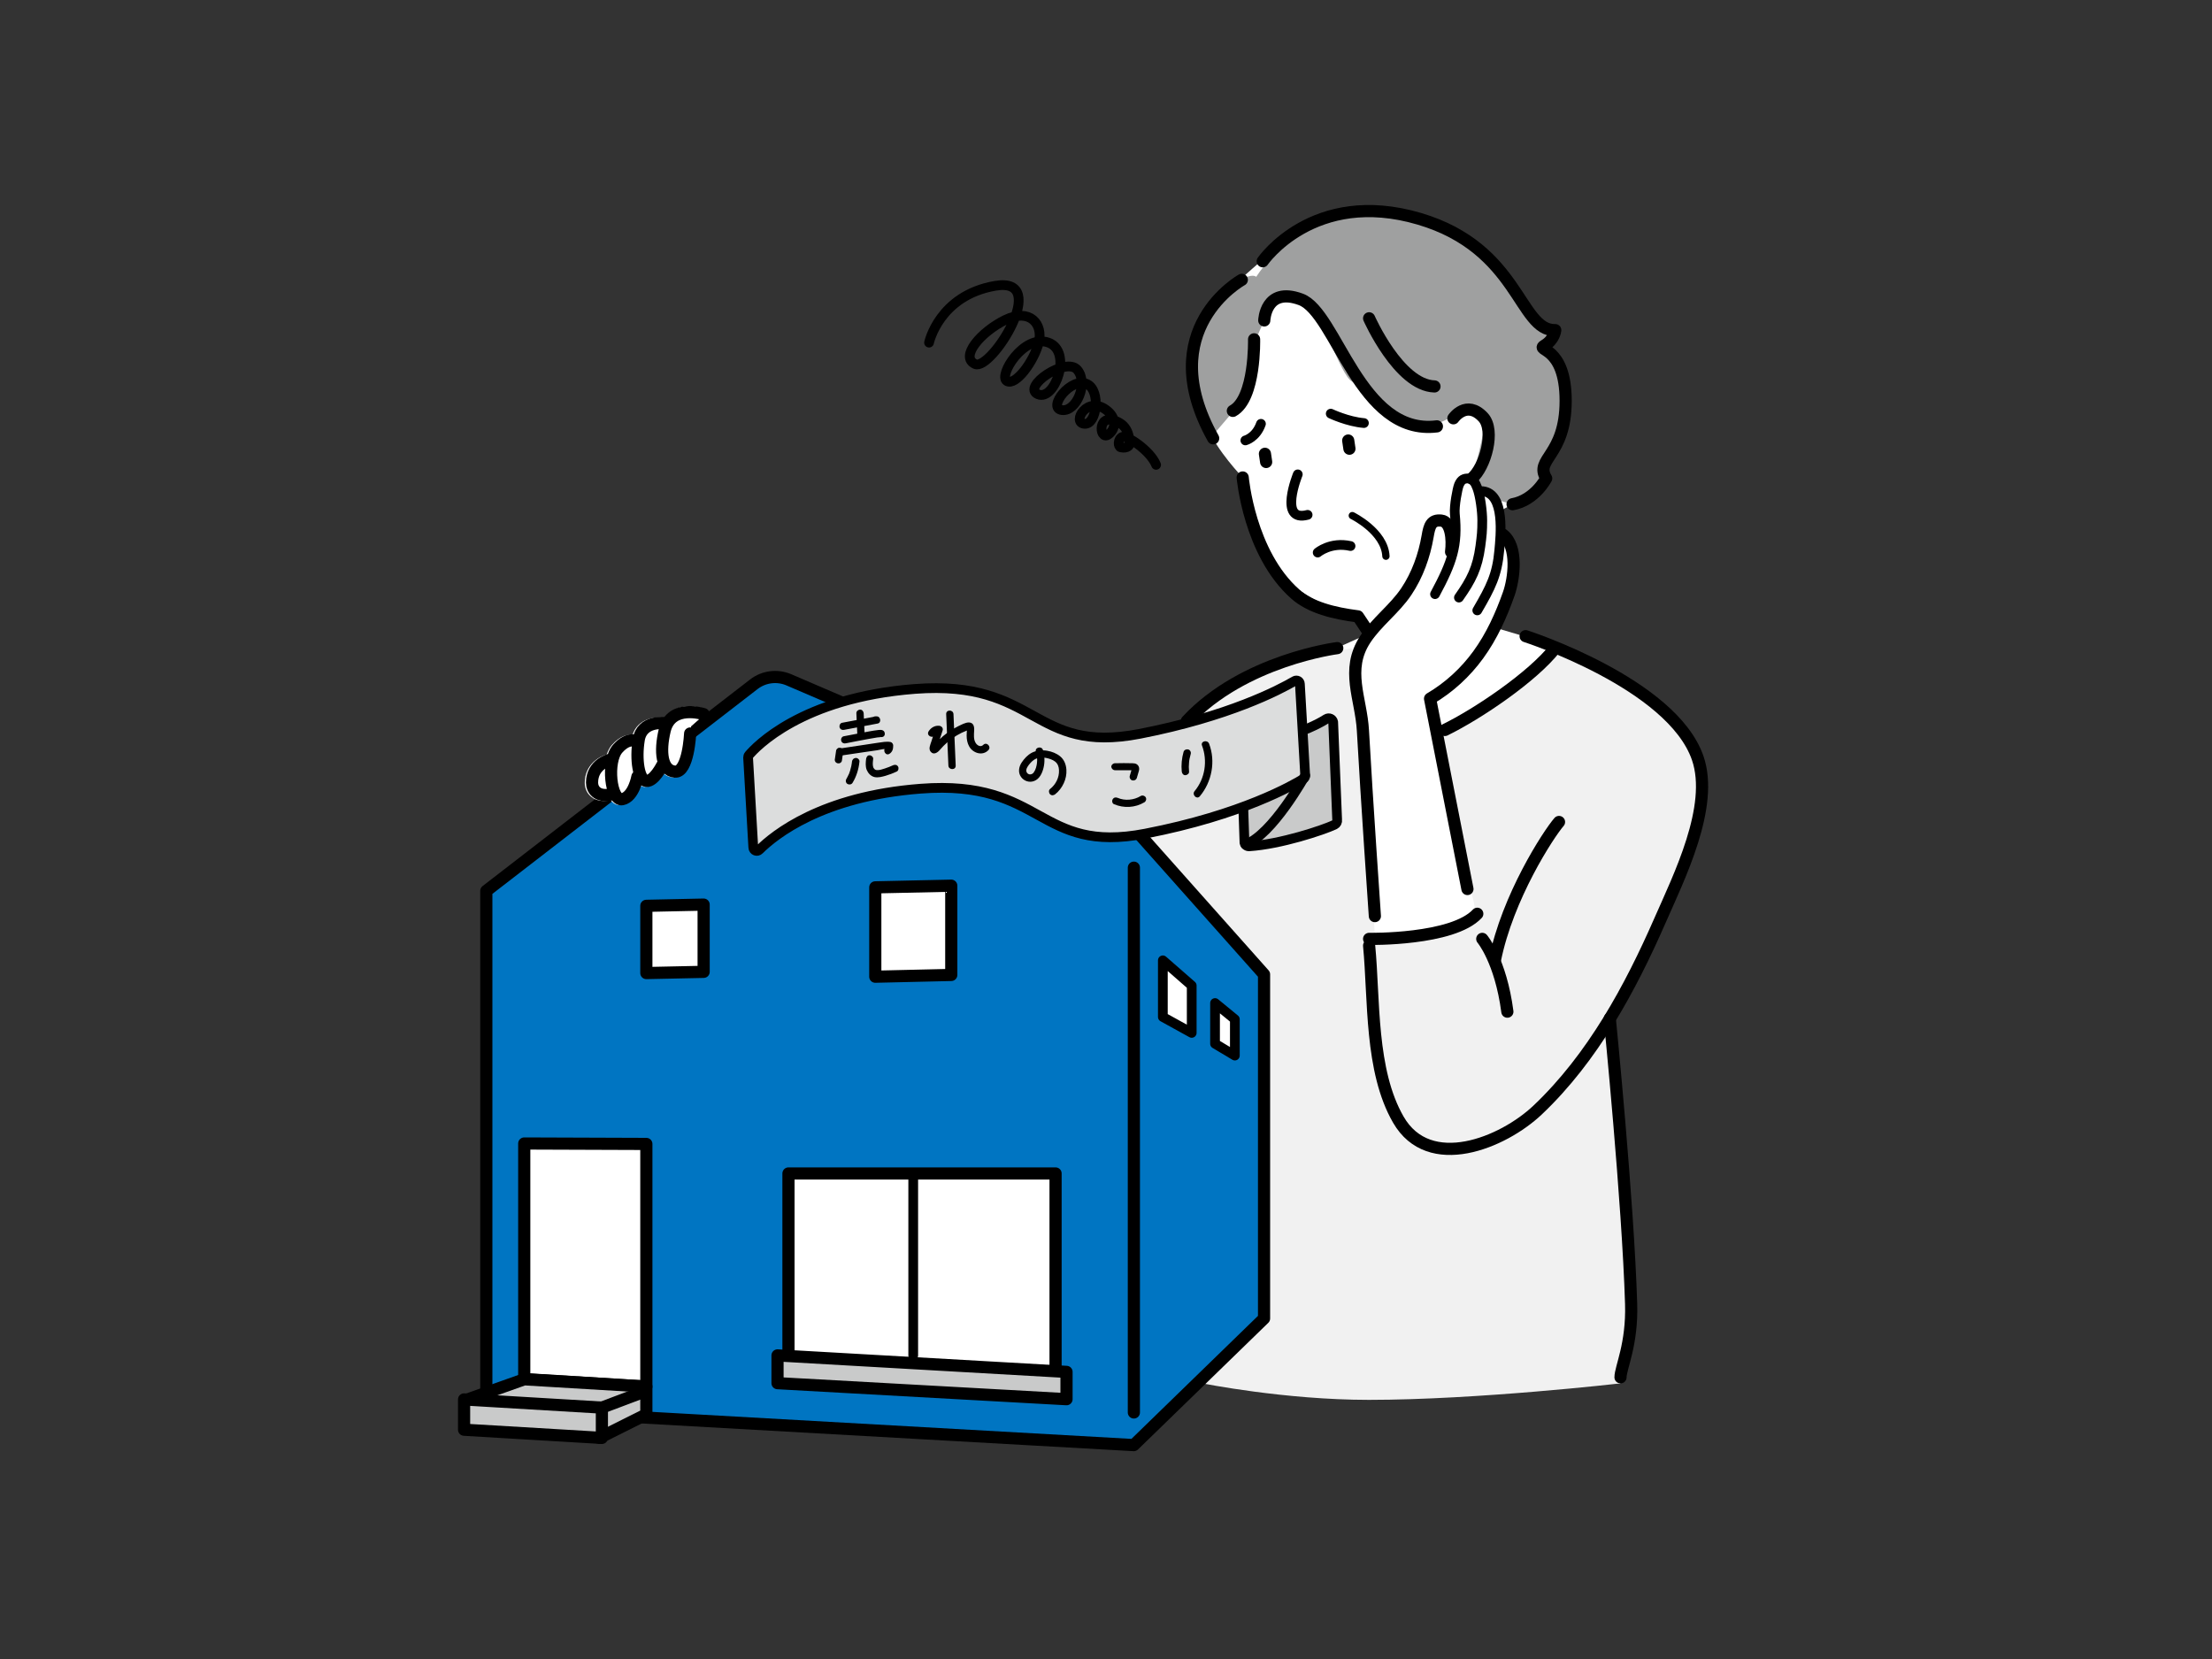
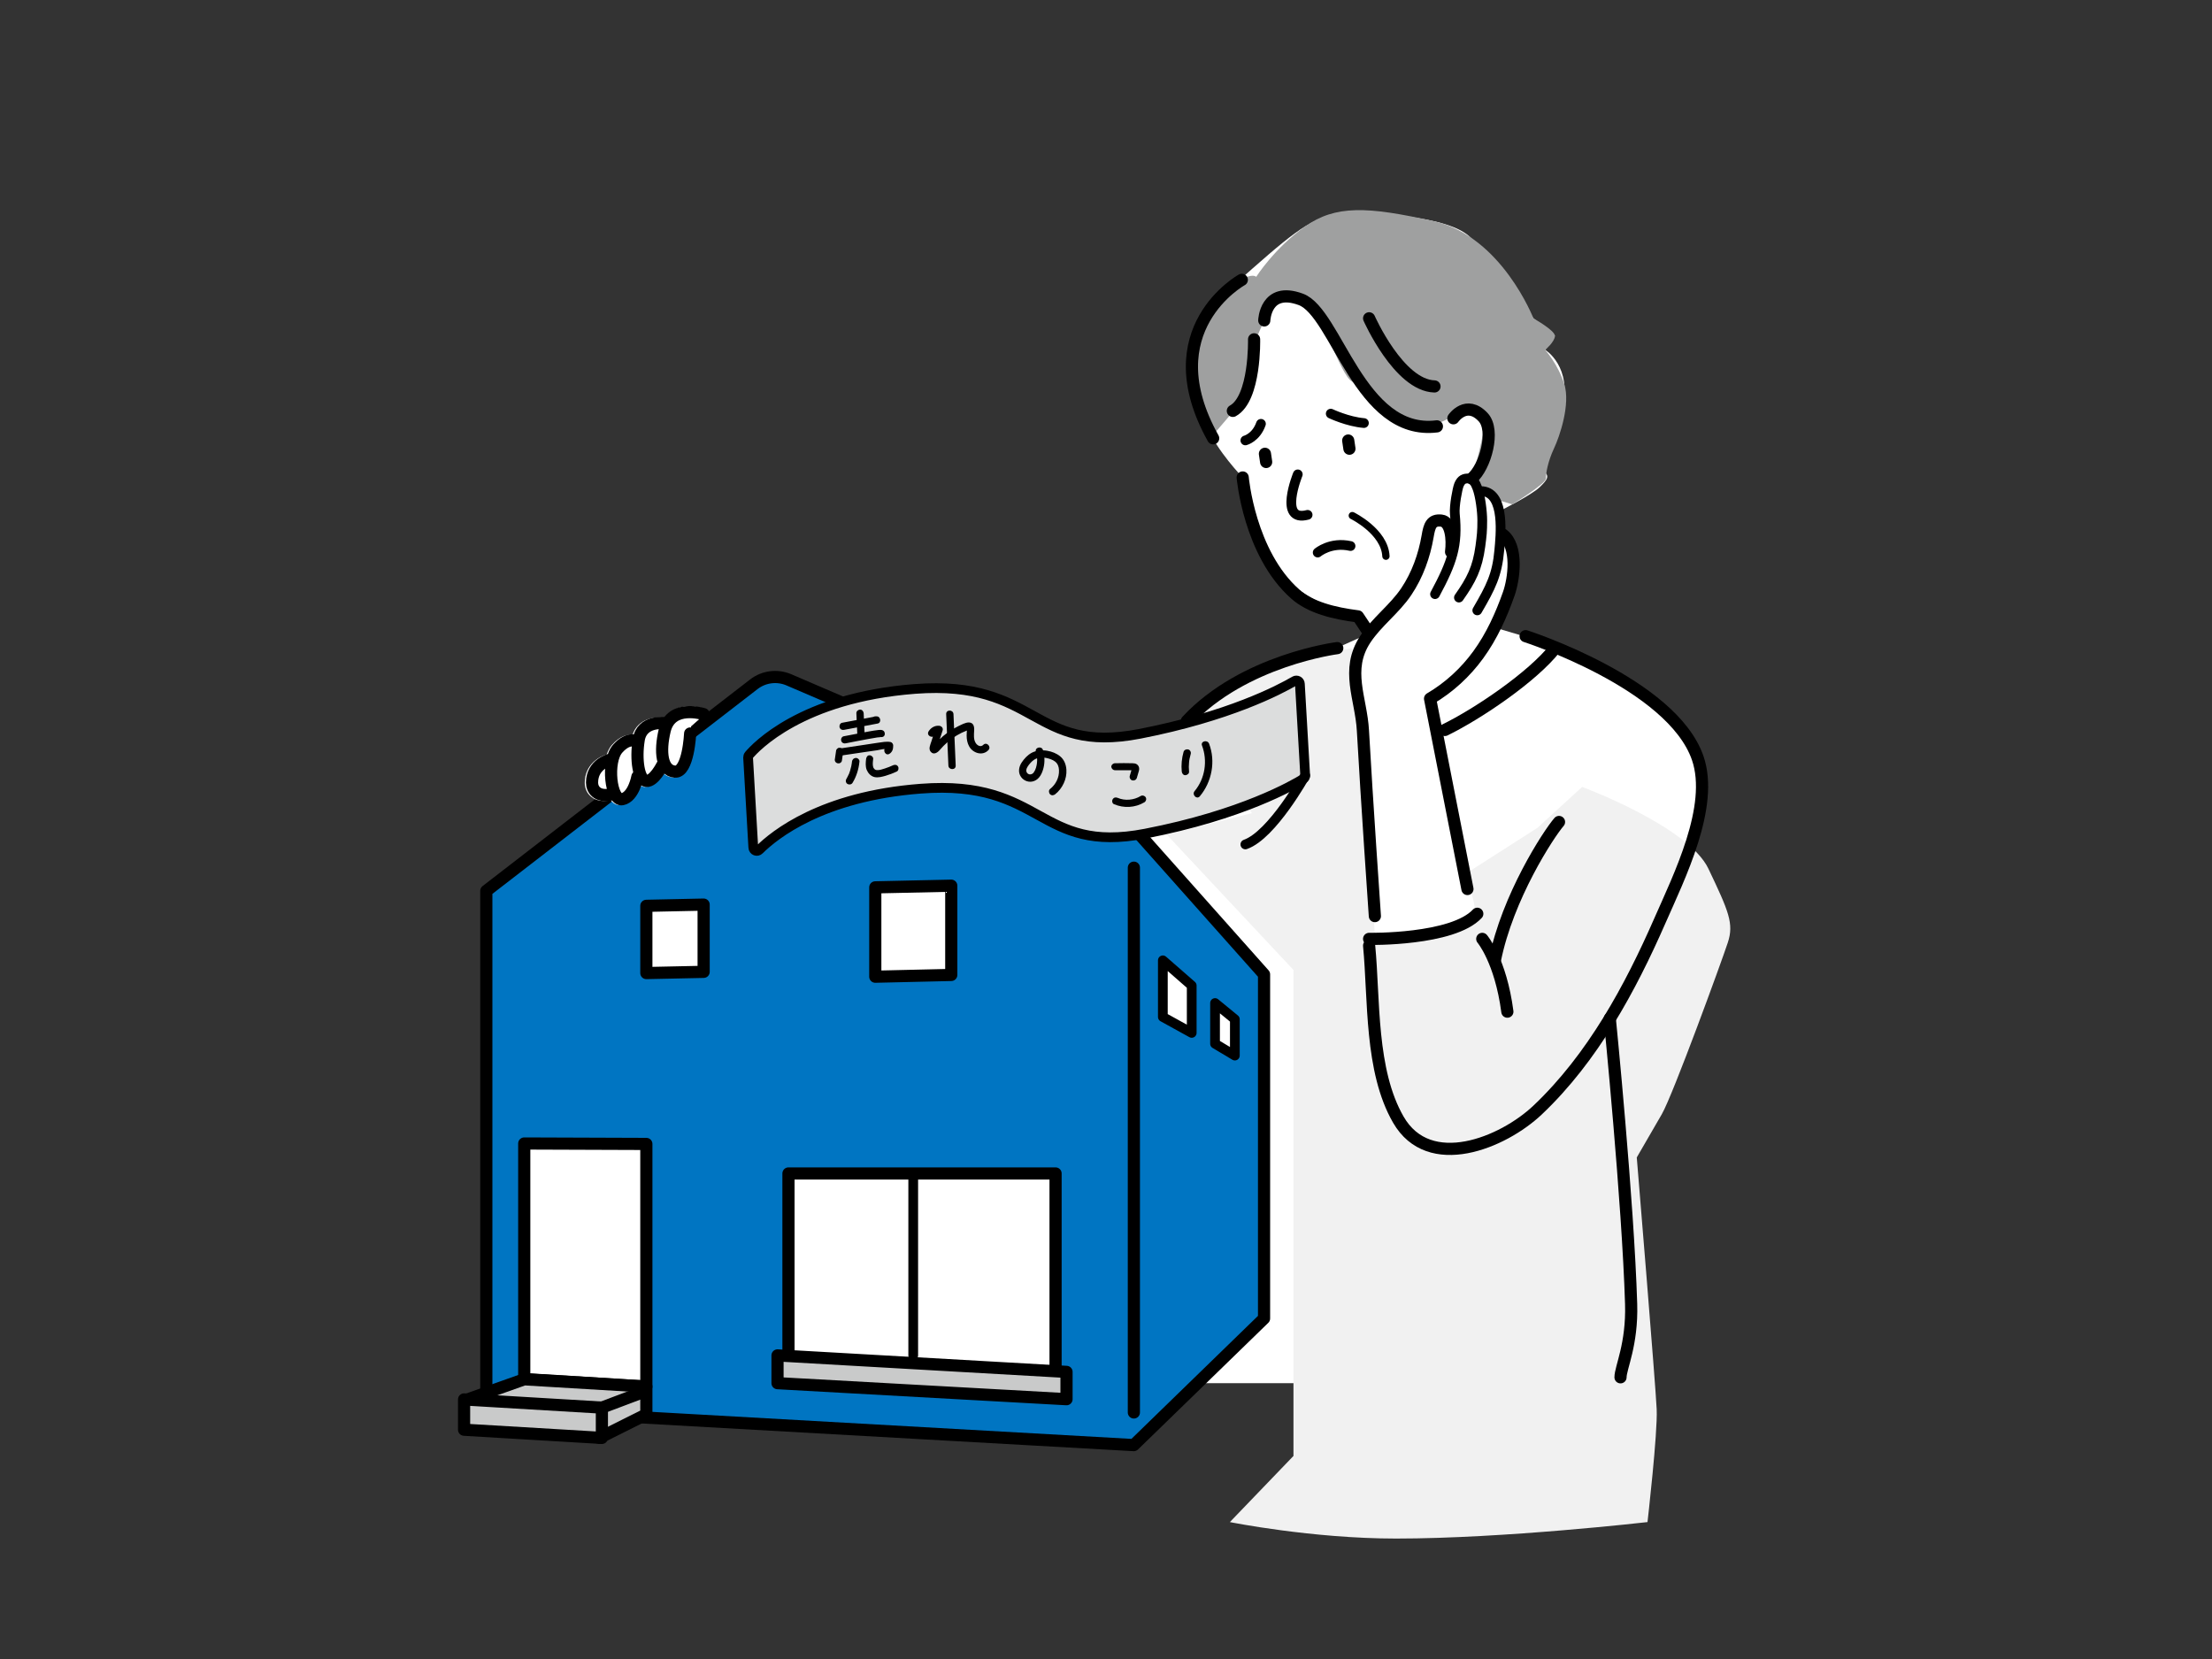
<svg xmlns="http://www.w3.org/2000/svg" version="1.1" id="レイヤー_1" x="0px" y="0px" viewBox="0 0 200 150" style="enable-background:new 0 0 200 150;" xml:space="preserve">
  <rect x="0" y="0" width="200" height="150" fill="#333333" stroke="none" />
  <style type="text/css">
	.st0{fill:#FFFFFF;}
	.st1{fill:#F1F1F1;}
	.st2{fill:#9FA0A0;}
	.st3{fill:#0075C2;stroke:#000000;stroke-width:1.1;stroke-linecap:round;stroke-linejoin:round;stroke-miterlimit:10;}
	.st4{fill:none;stroke:#000000;stroke-width:1.1;stroke-linecap:round;stroke-linejoin:round;stroke-miterlimit:10;}
	.st5{fill:#FFFFFF;stroke:#000000;stroke-width:1.1;stroke-linecap:round;stroke-linejoin:round;stroke-miterlimit:10;}
	.st6{fill:#C9CACA;stroke:#000000;stroke-width:1.1;stroke-linecap:round;stroke-linejoin:round;stroke-miterlimit:10;}
	.st7{fill:#FFFFFF;stroke:#000000;stroke-width:0.88;stroke-linecap:round;stroke-linejoin:round;stroke-miterlimit:10;}
	.st8{fill:none;stroke:#000000;stroke-width:0.88;stroke-linecap:round;stroke-linejoin:round;stroke-miterlimit:10;}
	.st9{fill:#C9CACA;stroke:#000000;stroke-width:0.88;stroke-linecap:round;stroke-linejoin:round;stroke-miterlimit:10;}
	.st10{fill:#DCDDDD;stroke:#000000;stroke-width:0.88;stroke-linecap:round;stroke-linejoin:round;stroke-miterlimit:10;}
	.st11{fill:none;stroke:#000000;stroke-width:0.66;stroke-linecap:round;stroke-linejoin:round;stroke-miterlimit:10;}
</style>
  <g>
    <path class="st0" d="M112.36,43.17c0,0-2.36-2.43-3.21-4.58c-0.85-2.15-2.75-8.24,2.32-12.74s6.8-6.03,9.15-6.38   c2.35-0.35,10.5-0.13,12.45,2.12s5.58,7.19,5.58,7.19l1.94,1.59l-0.88,1.26c0,0,2.51,1.51,1.53,5.4c-0.98,3.9-2.32,5.09-1.71,5.54   s0.42,0.77-0.33,1.49c-0.75,0.72-3.67,2.18-3.67,2.18l0.12,1.42c0,0,1.19,1.19,1.18,2.13c-0.01,0.94-0.76,4.89-1.24,5.91   c-0.48,1.03-0.48,1.03-0.48,1.03l3.7,1.1c0,0,9.97,4.54,12.52,7.35s2.85,5.4,2.53,7.06s-4.91,13.42-4.91,13.42l-3.43,7.4l1.9,23.91   l-0.93,8.09h-39.19l-4.38-34.96c0,0-4.36-17.66,0.35-21.79c4.71-4.13,4.84-3.97,4.84-3.97s5.92-4.46,8.44-4.78   c2.52-0.31,4.33-0.98,4.33-0.98l2.41-1.08v-0.98c0,0-0.73-0.81-1.5-0.95s-7.36-2.95-8.42-7.13   C112.25,43.97,112.36,43.17,112.36,43.17z" />
-     <path class="st1" d="M107.3,65.19c0,0,2.63-3.09,6.33-4.43s8.63-2.15,8.63-2.15v1.16l0.78,4.81l1.29,20.32c0,0,7.84-1.33,8.74-1.84   c0.89-0.52-0.66-3.99-0.66-3.99l-2.46-12.54l6.6-4.22l4.04-3.7c0,0,9.59,3.55,11.42,7.4c1.83,3.85,2.32,4.95,1.75,6.68   c-0.57,1.73-4.96,13.76-5.96,15.5c-1,1.74-2.27,3.92-2.27,3.92s1.71,20.65,1.8,22.77c0.1,2.12-0.83,10.2-0.83,10.2   s-12.95,1.49-22.73,1.49c-7.62,0-15.03-1.49-15.03-1.49l5.75-5.98V87.7l-11.46-12.24l7.7-1.94L107.3,65.19z" />
+     <path class="st1" d="M107.3,65.19c0,0,2.63-3.09,6.33-4.43s8.63-2.15,8.63-2.15v1.16l0.78,4.81l1.29,20.32c0,0,7.84-1.33,8.74-1.84   c0.89-0.52-0.66-3.99-0.66-3.99l6.6-4.22l4.04-3.7c0,0,9.59,3.55,11.42,7.4c1.83,3.85,2.32,4.95,1.75,6.68   c-0.57,1.73-4.96,13.76-5.96,15.5c-1,1.74-2.27,3.92-2.27,3.92s1.71,20.65,1.8,22.77c0.1,2.12-0.83,10.2-0.83,10.2   s-12.95,1.49-22.73,1.49c-7.62,0-15.03-1.49-15.03-1.49l5.75-5.98V87.7l-11.46-12.24l7.7-1.94L107.3,65.19z" />
    <path class="st2" d="M113.58,25.03c-0.64-0.59-4.3,1.61-4.81,4.02c-0.21,1.01-1.04,2.58-1,4.23c0.06,2.3,1.07,4.7,1.38,5.31   c0.54,1.04,0.5,0.78,0.5,0.78l2.95-3.45l0.97-5.24c0,0,1.85-5.1,3.92-3.89c2.07,1.21,3.6,7.08,4.77,7.72   c1.17,0.64,5.43,4.51,6.89,4.08c1.46-0.43,3.07-1.44,3.07-1.44s1.43-0.35,1.86,0.58c0.44,0.92-1.02,5.54-1.02,5.54l2.09,1.86   l1.59,0.47c0,0,3.05-1.87,3.04-2.34c-0.01-0.47,0.17-1.52,0.71-2.68c0.55-1.16,1.51-4.04,0.95-5.84c-0.56-1.8-1.73-3.1-1.73-3.1   s0.87-0.75,0.88-1.26c0.01-0.51-1.94-1.59-1.94-1.59s-2.88-7.41-8.97-8.78c-6.08-1.37-8.94-1.47-11.69,0.47   S113.58,25.03,113.58,25.03z" />
    <g>
      <g>
        <path class="st3" d="M43.97,80.55l24.2-18.69c0.9-0.69,2.1-0.84,3.14-0.4l31.2,13.4l11.78,13.24v31.11l-11.78,11.45l-58.54-3.3     V80.55z" />
        <line class="st4" x1="102.52" y1="78.45" x2="102.52" y2="127.71" />
        <polygon class="st5" points="86.01,88.15 79.14,88.31 79.14,80.23 86.01,80.08    " />
        <polygon class="st5" points="63.62,87.87 58.44,87.98 58.44,81.9 63.62,81.79    " />
        <polygon class="st5" points="58.44,125.37 47.4,124.69 47.4,103.39 58.44,103.43    " />
        <polygon class="st6" points="42.28,126.53 47.4,124.71 58.44,125.37 58.44,127.88 54.2,130    " />
        <polygon class="st6" points="54.42,130.01 41.96,129.27 41.96,126.53 54.42,127.27    " />
        <line class="st4" x1="54.42" y1="127.27" x2="58.19" y2="125.85" />
        <polygon class="st5" points="95.44,125.46 71.29,123.97 71.29,106.1 95.44,106.1    " />
        <polygon class="st6" points="70.3,122.55 70.3,125.06 96.43,126.51 96.43,124.04    " />
        <polygon class="st7" points="105.14,86.83 107.75,89.11 107.75,93.39 105.14,91.95    " />
        <polygon class="st7" points="109.86,90.69 111.65,92.16 111.65,95.44 109.86,94.37    " />
        <line class="st8" x1="82.57" y1="106.1" x2="82.57" y2="122.55" />
      </g>
      <g>
        <g>
-           <path class="st9" d="M114.56,67.17c0,0,3.63-1.04,5.35-2.16c0.25-0.16,0.57-0.02,0.63,0.27l0.36,8.84      c0.03,0.18-0.06,0.36-0.22,0.44c-1.06,0.5-4.91,1.78-7.74,1.96c-0.2,0.01-0.38-0.13-0.42-0.33l-0.27-8.07      c-0.04-0.21,0.1-0.42,0.31-0.47L114.56,67.17z" />
          <path class="st10" d="M118.01,70.12c0.01,0.12-0.05,0.22-0.15,0.29c-0.89,0.55-5.56,3.27-14.29,4.96      c-9.76,1.89-9.18-4.92-20.33-4.06c-8.92,0.68-13.22,4.17-14.59,5.53c-0.19,0.2-0.53,0.07-0.54-0.21l-0.47-8.13      c0-0.08,0.02-0.16,0.07-0.22c0.6-0.71,4.74-5.2,15.01-5.99c11.16-0.85,10.57,5.95,20.33,4.06c8.02-1.56,12.62-3.97,14-4.78      c0.21-0.12,0.47,0.02,0.48,0.26L118.01,70.12z" />
          <path class="st8" d="M118.01,70.12c0,0-2.98,5.38-5.41,6.23" />
        </g>
        <g>
          <g>
            <path d="M75.6,67.85c-0.04,0.25-0.07,0.51-0.11,0.76c-0.01,0.04-0.02,0.09-0.01,0.13c0,0.04,0.02,0.08,0.04,0.12       c0.04,0.07,0.12,0.13,0.2,0.15c0.08,0.02,0.18,0.02,0.25-0.03c0.07-0.04,0.14-0.11,0.15-0.2c0.04-0.25,0.07-0.51,0.11-0.76       c0.01-0.04,0.02-0.09,0.01-0.13c0-0.04-0.02-0.08-0.04-0.12c-0.04-0.07-0.12-0.13-0.2-0.15c-0.08-0.02-0.18-0.02-0.25,0.03       C75.69,67.7,75.61,67.77,75.6,67.85L75.6,67.85z" />
          </g>
        </g>
        <g>
          <g>
            <g>
              <path d="M76.32,65.99c1.01-0.19,2.02-0.38,3.03-0.57c0.37-0.07,0.28-0.66-0.09-0.65c-0.04,0-0.08,0-0.12,0        c-0.42,0.01-0.43,0.67,0,0.66c0.04,0,0.08,0,0.12,0c-0.03-0.22-0.06-0.43-0.09-0.65c-1.01,0.19-2.02,0.38-3.03,0.57        c-0.18,0.03-0.27,0.24-0.23,0.41C75.97,65.95,76.14,66.03,76.32,65.99L76.32,65.99z" />
            </g>
          </g>
          <g>
            <g>
              <path d="M77.43,64.49c0.03,0.68,0.06,1.35,0.09,2.03c0.01,0.17,0.15,0.34,0.33,0.33c0.17-0.01,0.34-0.15,0.33-0.33        c-0.03-0.68-0.06-1.35-0.09-2.03c-0.01-0.17-0.15-0.34-0.33-0.33C77.59,64.17,77.42,64.3,77.43,64.49L77.43,64.49z" />
            </g>
          </g>
          <g>
            <g>
              <path d="M76.46,67.21c0.67-0.13,1.35-0.27,2.03-0.39c0.27-0.05,0.54-0.1,0.81-0.14c0.03,0,0.06-0.01,0.09-0.01        c0.07-0.01-0.03,0,0.01,0c0.04-0.01,0.08-0.01,0.12-0.01c0.03,0,0.06,0,0.08-0.01c0.01,0,0.03,0,0.04,0        c-0.05,0.02-0.22-0.11-0.25-0.15c-0.02-0.06-0.03-0.11-0.05-0.17c0,0,0,0,0,0c0.02,0.42,0.68,0.43,0.66,0        c-0.02-0.32-0.3-0.36-0.55-0.33c-0.29,0.03-0.58,0.08-0.86,0.13c-0.77,0.14-1.54,0.29-2.3,0.44        c-0.18,0.03-0.28,0.24-0.23,0.41C76.11,67.16,76.29,67.25,76.46,67.21L76.46,67.21z" />
            </g>
          </g>
          <g>
            <g>
              <path d="M76.08,68.31c0.72-0.11,1.44-0.22,2.16-0.32c0.35-0.05,0.69-0.1,1.04-0.15c0.33-0.05,0.73-0.18,1.06-0.11        c-0.08-0.11-0.16-0.21-0.24-0.32c0,0.04,0,0.09,0,0.13c0,0.05-0.04,0.07,0,0.04c-0.35,0.23-0.02,0.81,0.33,0.57        c0.27-0.18,0.33-0.44,0.33-0.74c0-0.14-0.1-0.29-0.24-0.32c-0.39-0.07-0.77,0.02-1.16,0.07c-0.37,0.06-0.75,0.11-1.12,0.17        c-0.78,0.12-1.55,0.23-2.33,0.35c-0.18,0.03-0.27,0.25-0.23,0.41C75.72,68.27,75.9,68.33,76.08,68.31L76.08,68.31z" />
            </g>
          </g>
          <g>
            <g>
              <path d="M77.03,68.87c0,0.04-0.01,0.08-0.01,0.12c0.01-0.07-0.01,0.04-0.01,0.05c-0.01,0.08-0.03,0.15-0.04,0.23        c-0.03,0.14-0.07,0.28-0.11,0.42c-0.02,0.07-0.05,0.14-0.07,0.2c0,0.01-0.05,0.12-0.02,0.06c-0.01,0.03-0.02,0.06-0.04,0.08        c-0.06,0.14-0.14,0.28-0.21,0.41c-0.09,0.15-0.04,0.37,0.12,0.45c0.16,0.08,0.36,0.04,0.45-0.12        c0.35-0.58,0.55-1.23,0.62-1.91c0.02-0.17-0.16-0.34-0.33-0.33C77.17,68.55,77.05,68.69,77.03,68.87L77.03,68.87z" />
            </g>
          </g>
          <g>
            <g>
              <path d="M78.31,68.61c-0.04,0.33-0.07,0.68,0.05,0.99c0.13,0.31,0.37,0.58,0.71,0.66c0.34,0.07,0.69-0.03,1.01-0.12        c0.34-0.1,0.68-0.23,1-0.38c0.16-0.08,0.2-0.31,0.12-0.45c-0.1-0.17-0.29-0.19-0.45-0.12c-0.24,0.11-0.49,0.21-0.74,0.29        c-0.24,0.08-0.5,0.17-0.74,0.15c-0.03,0-0.08-0.01-0.1-0.02c0.02,0.01-0.04-0.03-0.05-0.03c-0.01-0.01-0.02-0.01-0.03-0.02        c0.02,0.01,0.02,0.01,0,0c-0.02-0.02-0.04-0.04-0.06-0.06c0.03,0.03-0.01-0.01-0.02-0.03c-0.01-0.02-0.03-0.05-0.04-0.07        c0.02,0.03,0,0-0.01-0.01c-0.08-0.25-0.04-0.51-0.01-0.77c0.02-0.18-0.17-0.33-0.33-0.33C78.45,68.28,78.34,68.43,78.31,68.61        L78.31,68.61z" />
            </g>
          </g>
        </g>
        <g>
          <g>
            <g>
              <path d="M85.55,64.57c0.07,1.55,0.13,3.1,0.2,4.65c0.02,0.42,0.68,0.43,0.66,0c-0.07-1.55-0.13-3.1-0.2-4.65        C86.19,64.14,85.53,64.14,85.55,64.57L85.55,64.57z" />
            </g>
          </g>
          <g>
            <g>
              <path d="M84.53,66.47c0.09-0.13,0.22-0.17,0.37-0.16c-0.11-0.14-0.21-0.28-0.32-0.42c-0.12,0.38-0.25,0.76-0.37,1.15        c-0.09,0.29-0.29,0.67-0.05,0.94c0.26,0.3,0.61,0.07,0.81-0.17c0.21-0.25,0.45-0.49,0.7-0.71c0.51-0.44,1.1-0.8,1.73-1.04        c0.03-0.01,0.17-0.04,0.18-0.06c-0.01,0.02-0.12-0.18-0.15-0.17c0,0,0,0.1,0,0.1c-0.01,0.19-0.03,0.38-0.03,0.58        c0,0.34,0.06,0.68,0.23,0.98c0.34,0.61,1.21,0.89,1.74,0.33c0.29-0.31-0.17-0.78-0.47-0.47c-0.22,0.23-0.54,0.06-0.68-0.17        c-0.21-0.33-0.16-0.76-0.14-1.13c0.02-0.35-0.05-0.72-0.48-0.73c-0.32,0-0.68,0.21-0.96,0.34c-0.66,0.32-1.27,0.76-1.78,1.28        c-0.13,0.13-0.25,0.27-0.37,0.41c-0.03,0.04-0.06,0.08-0.1,0.12c0.11,0.06,0.21,0.12,0.32,0.19c0.04-0.02,0.09-0.28,0.1-0.33        c0.14-0.43,0.28-0.86,0.42-1.29c0.07-0.22-0.11-0.4-0.32-0.42c-0.39-0.03-0.73,0.17-0.94,0.49        C83.72,66.49,84.29,66.82,84.53,66.47L84.53,66.47z" />
            </g>
          </g>
        </g>
        <g>
          <g>
            <g>
              <path d="M93.66,67.99c0.1,0.32,0.14,0.65,0.1,0.98c-0.03,0.29-0.12,0.64-0.3,0.88c-0.14,0.19-0.43,0.24-0.59,0.04        c-0.19-0.24,0-0.52,0.15-0.73c0.18-0.23,0.4-0.46,0.67-0.57c0.28-0.12,0.61-0.12,0.9-0.06c0.28,0.06,0.58,0.15,0.81,0.33        c0.24,0.19,0.34,0.47,0.35,0.77c0.03,0.67-0.29,1.3-0.81,1.71c-0.14,0.11-0.12,0.35,0,0.47c0.14,0.14,0.33,0.11,0.47,0        c0.65-0.52,1.06-1.37,1.01-2.21c-0.03-0.47-0.2-0.92-0.57-1.22c-0.33-0.27-0.75-0.43-1.17-0.5c-0.47-0.08-0.96-0.04-1.39,0.18        c-0.38,0.2-0.69,0.54-0.92,0.89c-0.26,0.4-0.34,0.9-0.05,1.3c0.26,0.37,0.75,0.53,1.17,0.37c0.5-0.18,0.74-0.71,0.86-1.19        c0.13-0.53,0.11-1.1-0.05-1.62C94.17,67.41,93.53,67.58,93.66,67.99L93.66,67.99z" />
            </g>
          </g>
        </g>
        <g>
          <g>
            <g>
              <path d="M100.82,69.64c0.45,0,0.89,0,1.34,0c0.1,0,0.2,0,0.3,0.01c0.04,0,0,0-0.02,0c0.05,0.01-0.01-0.01-0.03-0.02        c-0.04-0.03-0.06-0.08-0.07-0.13c-0.01-0.03,0.01-0.04,0,0c-0.06,0.22-0.12,0.43-0.19,0.65c-0.05,0.17,0.06,0.37,0.23,0.41        c0.18,0.04,0.35-0.05,0.41-0.23c0.04-0.13,0.07-0.25,0.11-0.38c0.04-0.14,0.09-0.27,0.1-0.41c0.01-0.17-0.07-0.35-0.22-0.44        c-0.11-0.07-0.24-0.09-0.37-0.09c-0.53-0.02-1.06-0.01-1.6,0c-0.17,0-0.34,0.15-0.33,0.33        C100.5,69.49,100.63,69.64,100.82,69.64L100.82,69.64z" />
            </g>
          </g>
          <g>
            <g>
              <path d="M100.72,72.71c0.89,0.38,1.91,0.33,2.75-0.17c0.15-0.09,0.21-0.3,0.12-0.45c-0.09-0.15-0.3-0.21-0.45-0.12        c-0.62,0.38-1.43,0.45-2.08,0.17c-0.16-0.07-0.35-0.05-0.45,0.12C100.52,72.39,100.55,72.64,100.72,72.71L100.72,72.71z" />
            </g>
          </g>
        </g>
        <g>
          <g>
            <g>
              <path d="M107.01,67.99c-0.16,0.57-0.22,1.18-0.16,1.77c0.02,0.17,0.14,0.34,0.33,0.33c0.17-0.01,0.35-0.15,0.33-0.33        c-0.03-0.28-0.03-0.56,0-0.83c0.01-0.06,0.01-0.13,0.02-0.19c-0.01,0.07,0.01-0.04,0.01-0.05c0.01-0.04,0.01-0.07,0.02-0.11        c0.03-0.14,0.06-0.27,0.1-0.41c0.05-0.17-0.06-0.37-0.23-0.41C107.24,67.72,107.06,67.81,107.01,67.99L107.01,67.99z" />
            </g>
          </g>
          <g>
            <g>
              <path d="M108.68,67.41c0.52,1.37,0.28,2.98-0.67,4.12c-0.27,0.32,0.19,0.79,0.47,0.47c1.09-1.3,1.45-3.16,0.84-4.76        C109.16,66.85,108.53,67.02,108.68,67.41L108.68,67.41z" />
            </g>
          </g>
        </g>
      </g>
      <path class="st4" d="M112.28,25.3c0,0-8.1,4.47-2.59,14.33" />
-       <path class="st4" d="M114.17,23.62c0,0,4.58-6.66,14.15-3.84c9.06,2.67,9.02,10.15,12.3,10.07c0,0-0.07,0.85-0.96,1.38    c-0.89,0.52,1.9-0.02,1.9,5.01c0,5.02-2.85,5.23-1.76,7.01c0,0-1.01,1.97-3.04,2.34" />
      <path class="st4" d="M112.36,43.17c0,0,0.59,6.86,4.75,10.54c1.39,1.23,3.49,1.74,5.67,2.02l1.01,1.52" />
      <path class="st4" d="M113.39,30.68c0,0,0.13,5.34-1.92,6.47" />
      <path class="st4" d="M114.31,28.97c0,0,0.1-3.09,3.31-1.9c3.22,1.19,5.31,12.36,12.3,11.48" />
      <path class="st4" d="M131.41,37.82c0,0,1.18-1.71,2.69-0.1c1.11,1.19,0.21,4.49-1.02,5.54" />
      <path class="st4" d="M123.79,28.78c0,0,2.68,6.06,5.91,6.16" />
      <path class="st4" d="M124.31,82.83c0,0-0.74-10.65-1.08-16.77c-0.16-2.92-1.6-5.48,0.2-8.24c1.04-1.59,2.66-2.75,3.72-4.33    c1.02-1.52,1.63-3.26,1.93-5c0.16-0.95,0.33-1.52,1.24-1.42c0.87,0.09,1.03,1.67,0.88,2.83" />
      <path class="st8" d="M131.91,54.03c1.13-1.61,1.67-2.66,1.94-4.65c0.13-1,0.17-1.32,0.17-2.33c0-0.77-0.17-2.19-0.45-2.93    c-0.17-0.45-0.39-0.87-0.9-0.86c-0.43,0.01-0.62,0.24-0.77,0.61c-0.12,0.3-0.43,1.87-0.36,2.6c0.28,2.85-0.23,4.34-1.79,7.25" />
      <path class="st8" d="M133.57,55.19c1.23-2.11,1.79-3.21,1.99-5.43c0.11-1.26,0.56-5.14-1.51-5.35" />
      <path class="st4" d="M135.89,48.34c1.39,1.07,1.01,3.99,0.52,5.37c-0.68,1.92-1.53,3.81-2.75,5.49c-1.15,1.58-2.62,2.95-4.36,3.97    l3.38,17.21" />
      <path class="st8" d="M112.6,39.82c0,0,0.97-0.25,1.41-1.5" />
      <path class="st8" d="M120.32,37.4c0,0,1.54,0.73,3,0.85" />
      <line class="st4" x1="114.37" y1="41.03" x2="114.48" y2="41.77" />
      <line class="st4" x1="121.9" y1="39.83" x2="122.01" y2="40.57" />
      <path class="st8" d="M117.34,42.89c0,0-1.79,4.38,0.89,3.66" />
      <path class="st11" d="M122.27,46.62c0,0,2.93,1.43,3.04,3.67" />
      <path class="st8" d="M119.14,49.96c0,0,1.17-1,2.97-0.59" />
      <path class="st4" d="M123.79,84.89c0,0,7.53,0.13,9.78-2.27" />
      <path class="st4" d="M137.94,57.52c0,0,13.22,4.25,15.56,11.02c1.51,4.38-1.7,10.78-3.43,14.73c-2.65,6.05-6.05,12.36-11.03,17.08    c-3.15,2.99-9.82,5.73-12.61,0.88c-2.56-4.44-2.17-10.86-2.64-15.73" />
      <path class="st4" d="M134.02,84.89c0,0,1.66,1.95,2.27,6.58" />
      <path class="st4" d="M140.61,58.6c-2.04,2.6-6.98,5.94-9.97,7.4" />
      <path class="st4" d="M140.96,74.32c-0.96,1.11-4.66,6.79-5.8,12.51" />
      <path class="st4" d="M120.91,58.6c0,0-8.48,1.07-13.6,6.59" />
      <path class="st4" d="M145.55,92.1c0,0,1.65,16.53,1.93,25.8c0.11,3.66-0.96,5.76-0.96,6.63" />
      <g>
        <path class="st0" d="M63.98,64.42c-0.05-0.15-0.16-0.28-0.31-0.33c-0.06-0.02-1.47-0.55-2.61,0.06c-0.35,0.18-0.63,0.46-0.85,0.8     c-0.05-0.03-0.11-0.05-0.17-0.06c-0.82-0.12-2.38,0.08-2.85,1.55c-0.45-0.05-1.12,0.08-1.86,0.91c-0.21,0.23-0.36,0.53-0.48,0.87     c-0.69,0.18-1.98,0.93-1.98,2.56c0,0.5,0.21,0.96,0.58,1.26c0.23,0.19,0.6,0.38,1.17,0.38c0.18,0,0.38-0.02,0.6-0.06c0,0,0,0,0,0     c0.28,0.36,0.6,0.44,0.82,0.44c0.08,0,0.15-0.01,0.2-0.02c0.9-0.19,1.37-1.12,1.59-1.78c0.16,0.1,0.31,0.14,0.43,0.15     c0.03,0,0.05,0,0.08,0c0.6,0,1.16-0.63,1.58-1.29c0.24,0.26,0.56,0.41,0.94,0.44c0.03,0,0.05,0,0.08,0     c0.28,0,0.55-0.11,0.77-0.31c0.83-0.74,0.73-3.62,0.77-4.31l1.35-1.19C63.93,64.36,64.03,64.58,63.98,64.42z" />
        <g>
          <path class="st4" d="M63.62,64.57c0,0-2.93-0.95-3.52,1.47c-0.46,1.93-0.28,3.64,0.93,3.73c1.21,0.08,1.37-3.45,1.37-3.45" />
          <path class="st4" d="M60.1,65.39c0,0-2.06-0.3-2.35,1.5c-0.29,1.8,0,3.66,0.69,3.72s1.42-1.39,1.42-1.39" />
          <path class="st4" d="M57.63,67.07c0,0-0.74-0.55-1.78,0.62s-0.62,4.79,0.42,4.57c1.04-0.22,1.36-2.03,1.36-2.03" />
          <path class="st4" d="M55.13,68.7c0,0-1.6,0.39-1.6,2.06c0,0.6,0.44,1.33,1.73,1.07" />
        </g>
      </g>
-       <path class="st8" d="M84,30.98c0,0,0.91-4.27,5.99-5.14s-0.39,7.73-1.82,7.08c-1.43-0.65,0.52-2.92,2.73-4s3.44,0.37,3.02,2.05    c-0.42,1.69-2.11,3.97-2.89,3.48c-0.78-0.49,1.52-4.26,3.75-3.48s0.59,5.33-0.93,4.68c-1.52-0.65,2.54-3.43,3.56-2.21    c1.02,1.22-0.09,3.79-1.38,3.64c-1.41-0.16,0.84-3.09,2.29-2.34c1.21,0.62,0.85,3.63-0.24,3.58c-1.26-0.05,0.26-2.74,2.11-1.12    c0.82,0.72,0.64,1.67,0.01,2.1c-0.86,0.59-1.04-2.31,1.07-1.04c0.98,0.59,0.85,1.95,0.85,1.95s-0.13,0.37-0.78,0.24    c-0.26-0.05-0.3-0.75,0.14-0.95c0.38-0.17,2.53,1.23,3.05,2.53" />
      <path class="st4" d="M146.04,114.33" />
    </g>
  </g>
</svg>